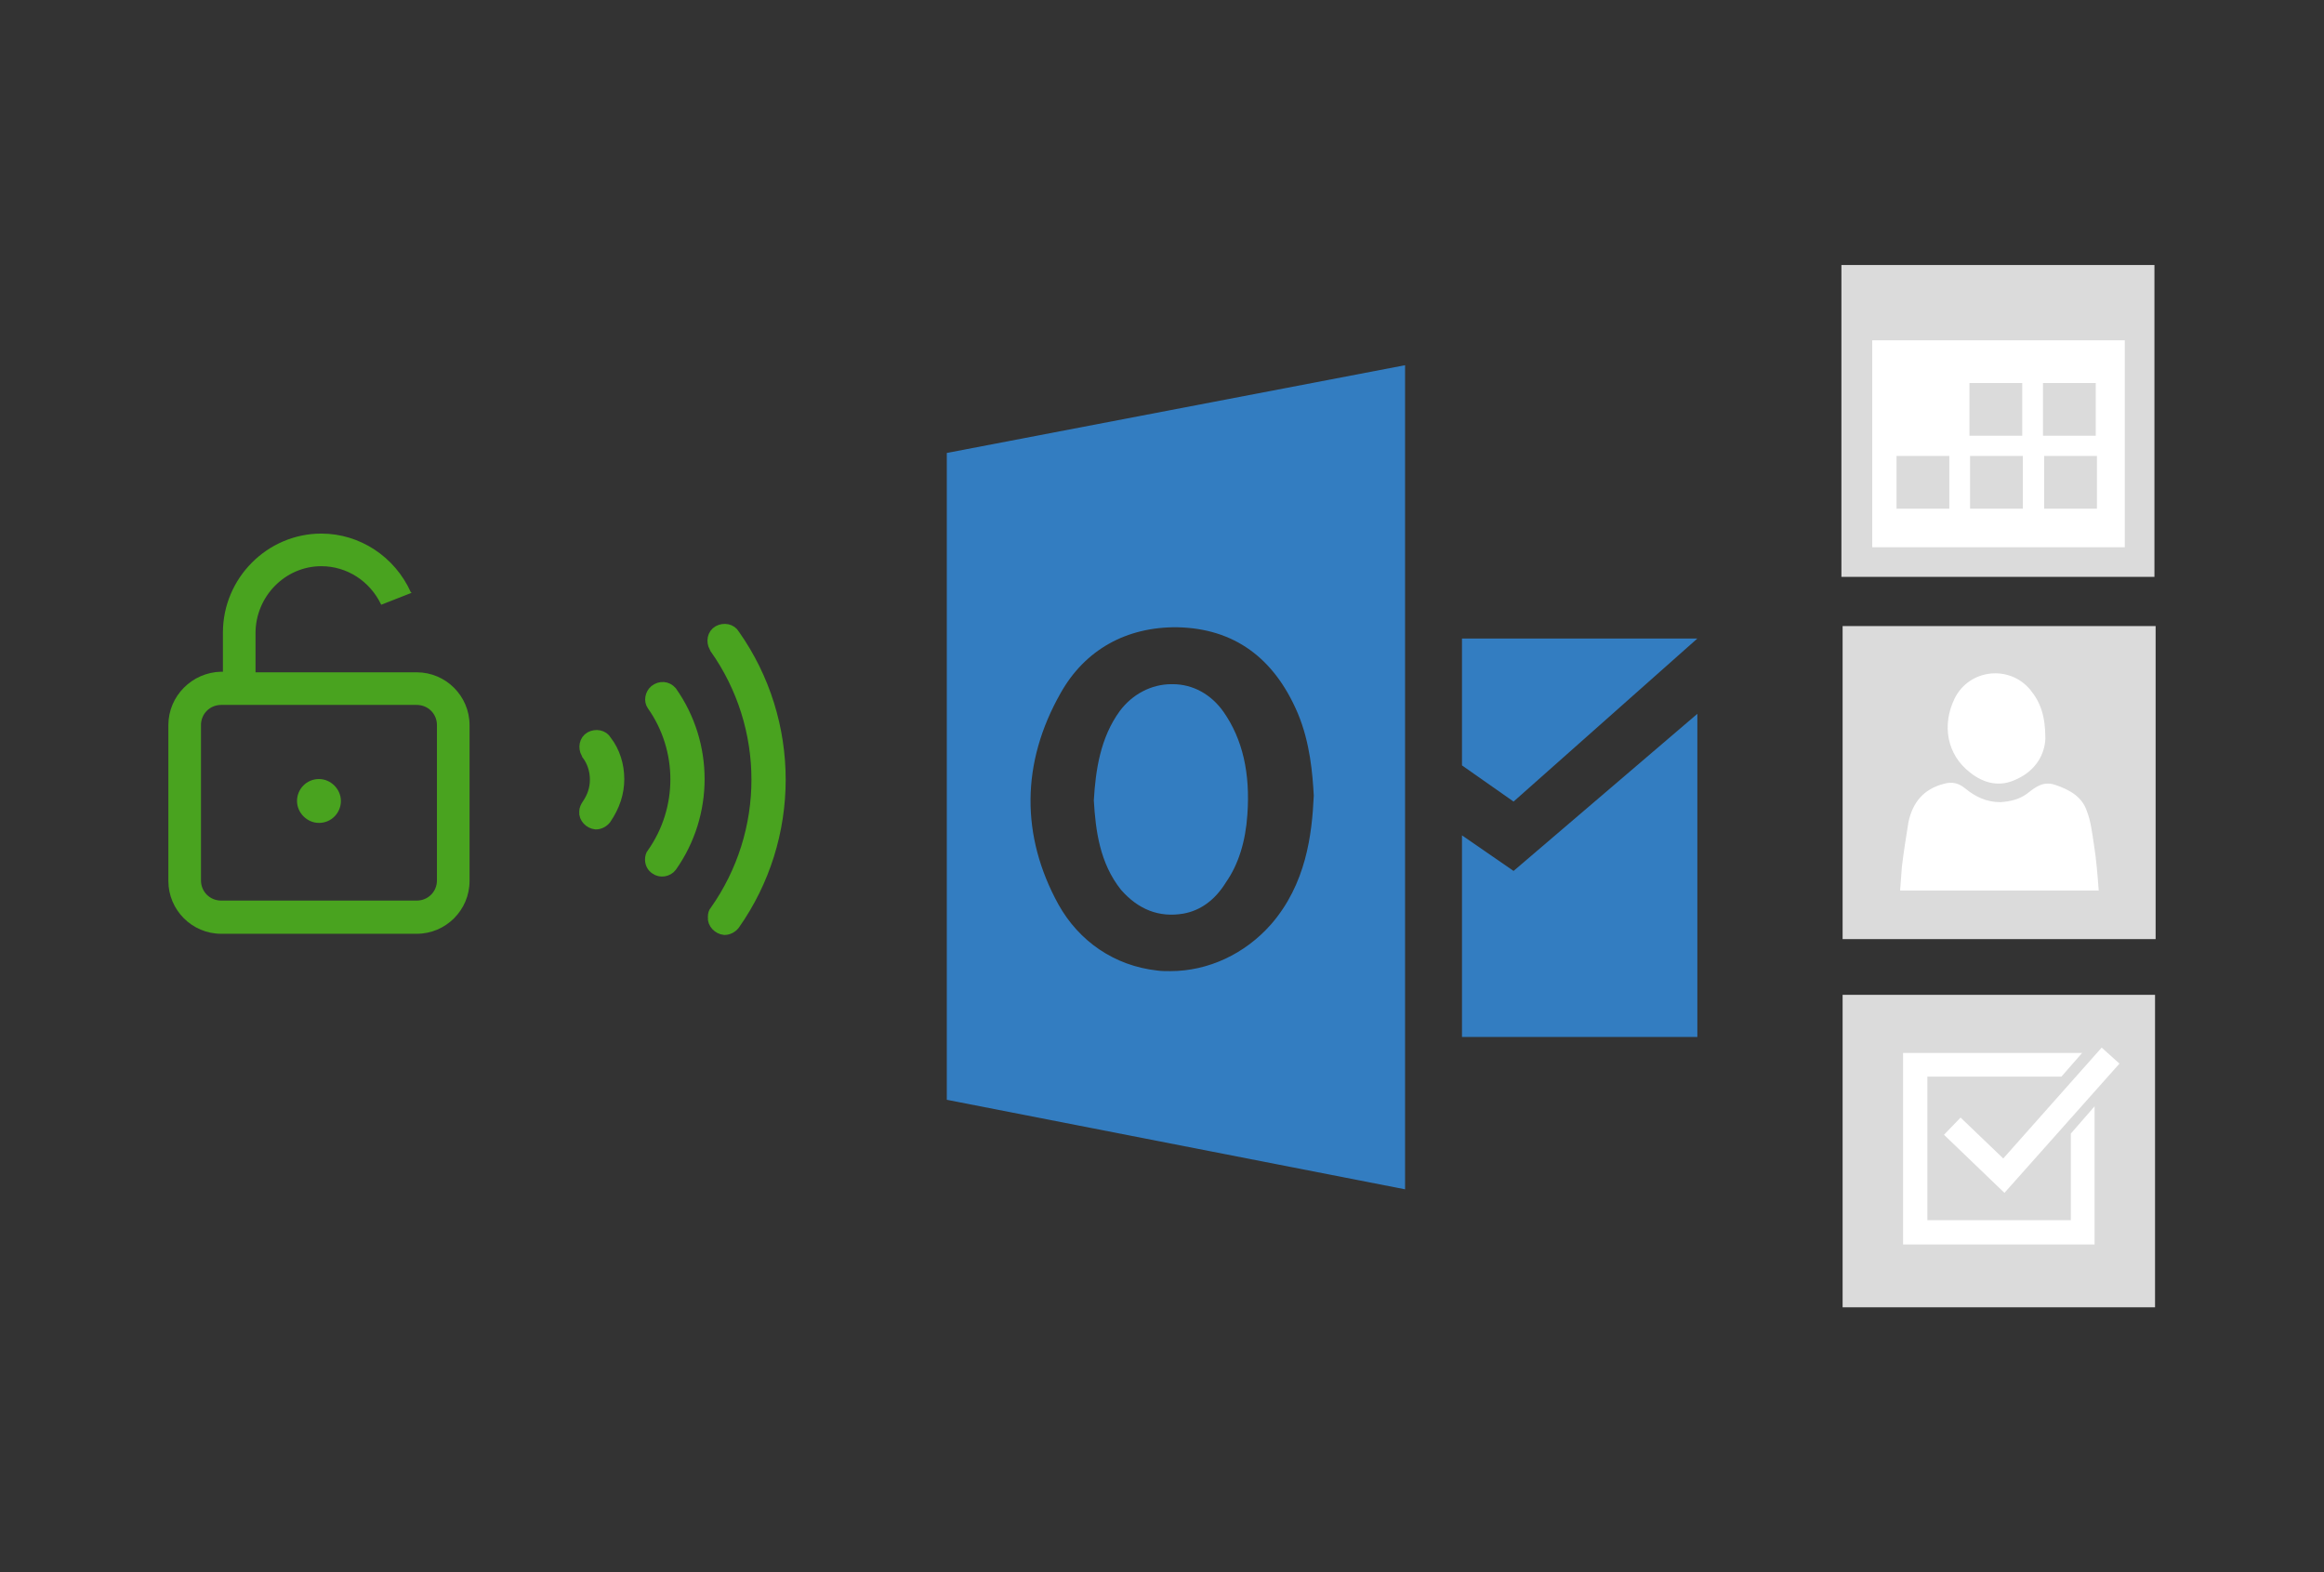
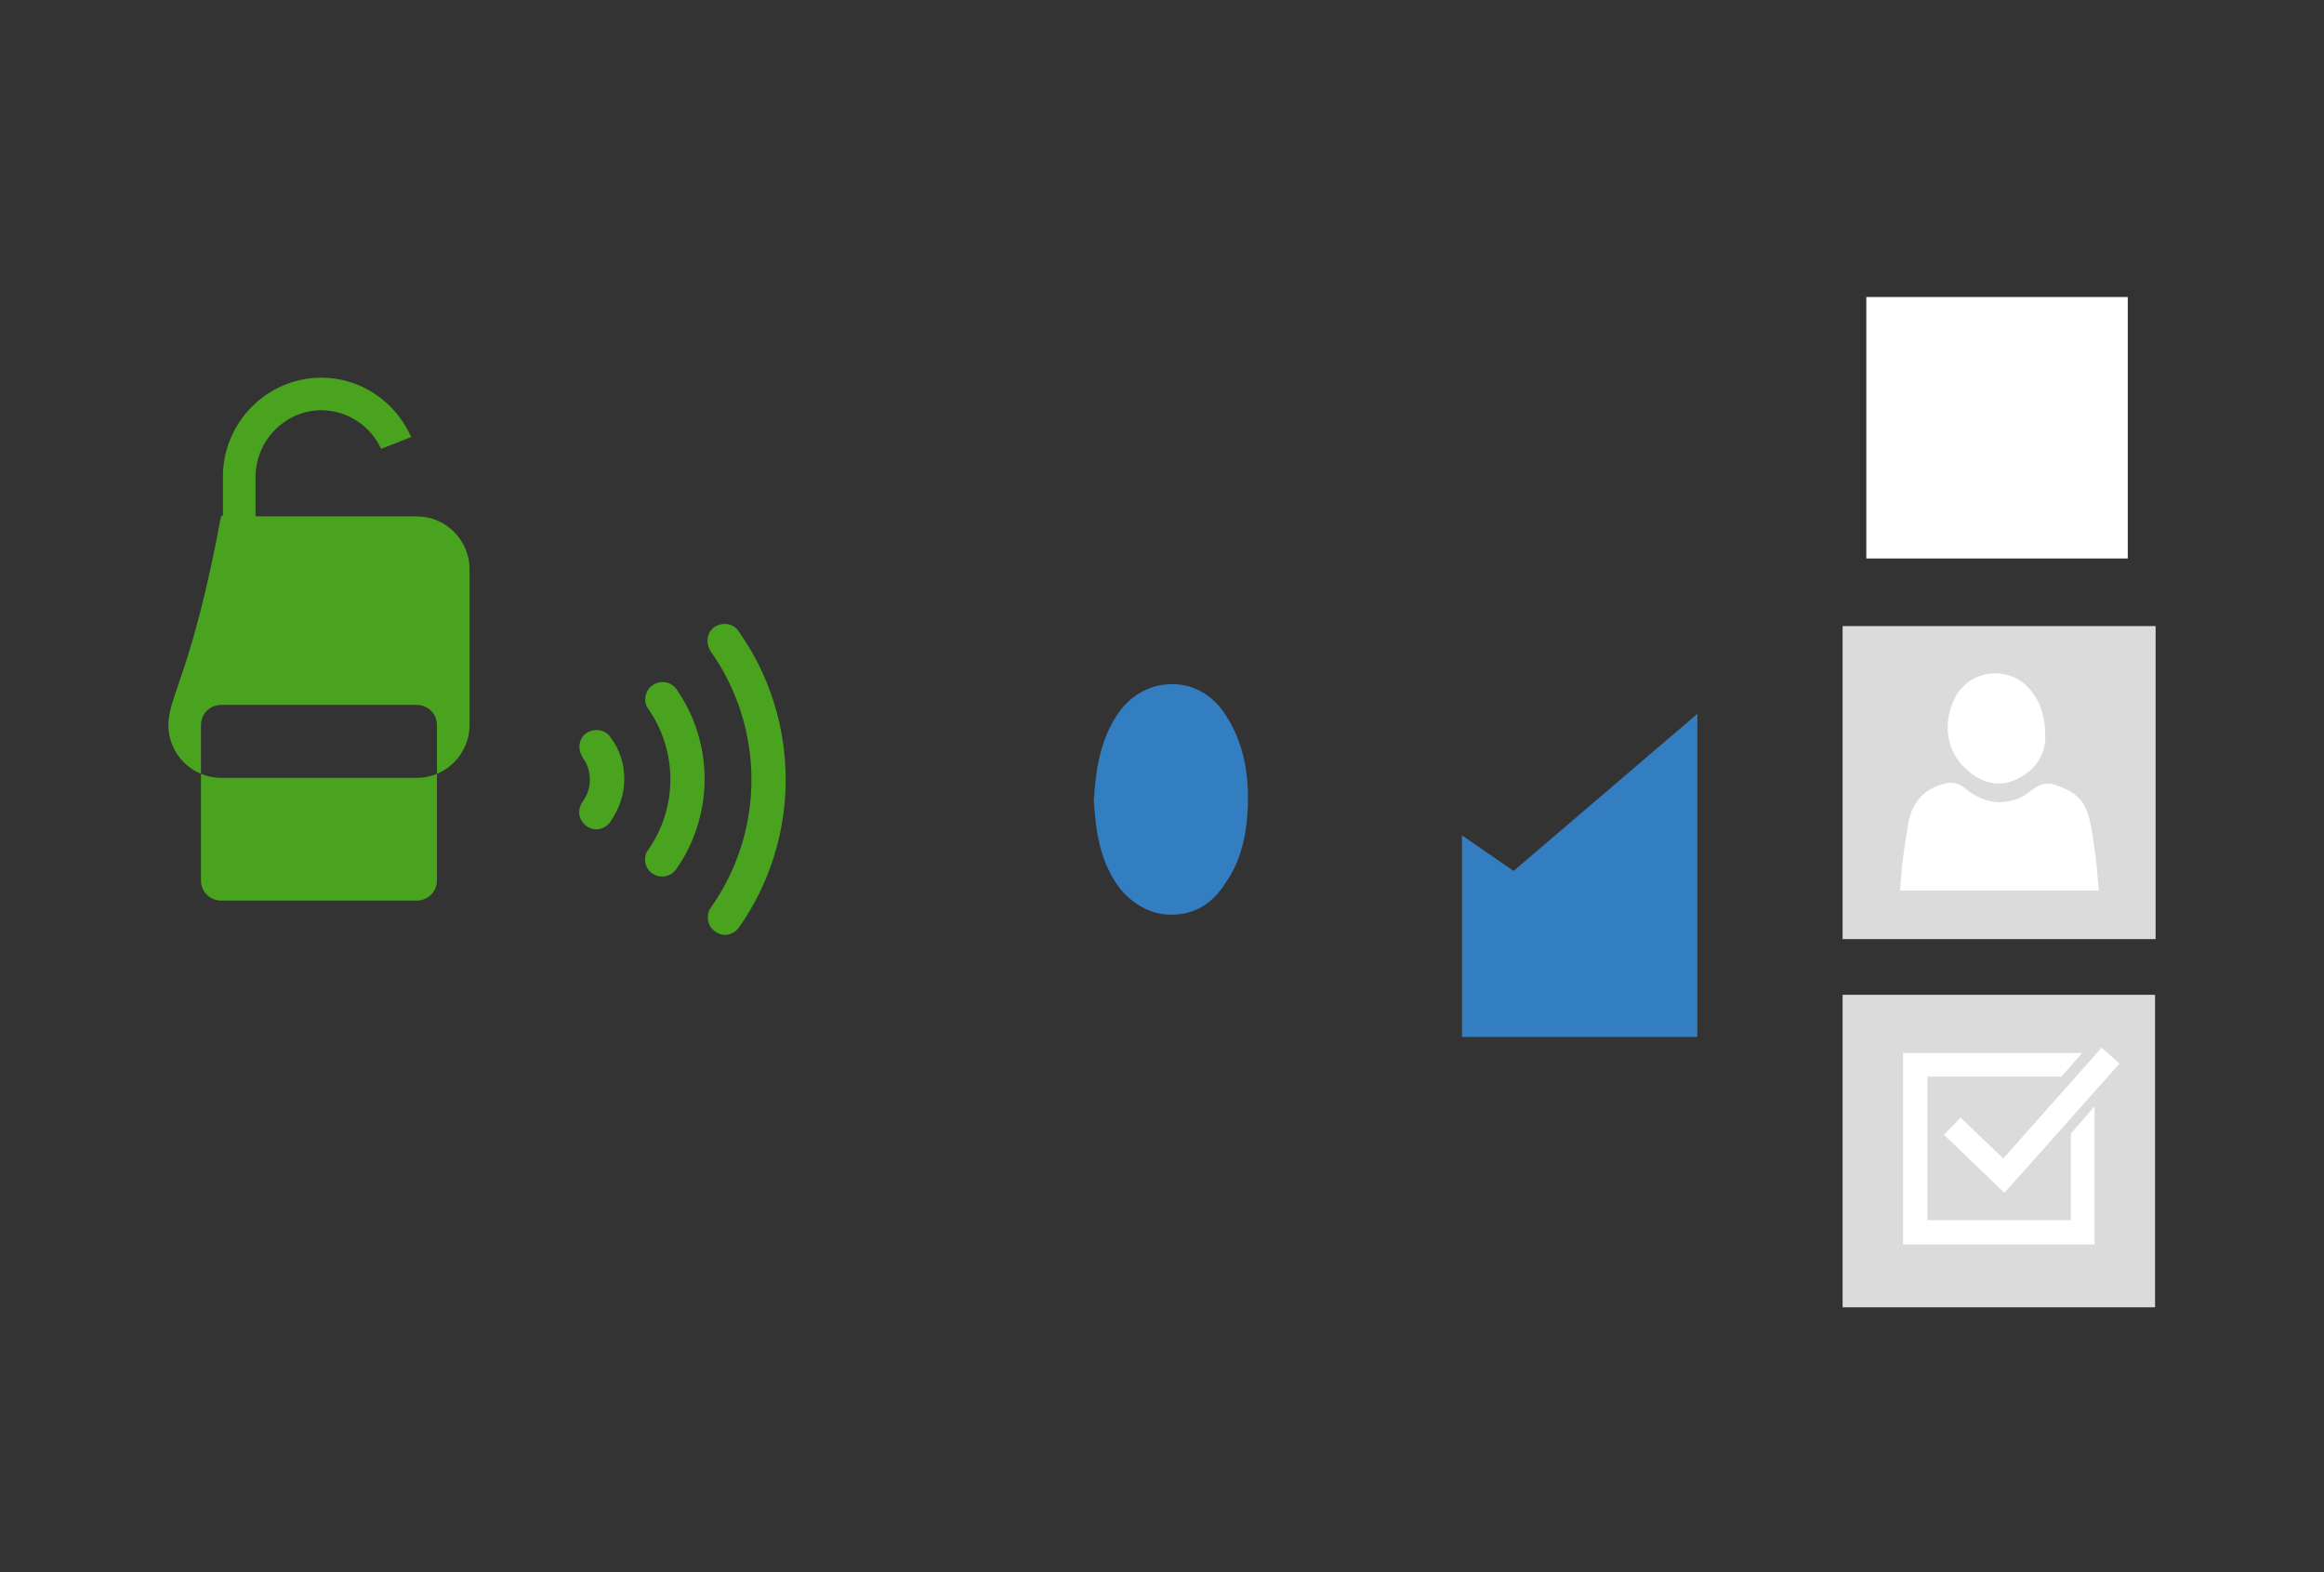
<svg xmlns="http://www.w3.org/2000/svg" version="1.1" id="Layer_1" x="0px" y="0px" width="392px" height="265.2px" viewBox="0 0 392 265.2" style="enable-background:new 0 0 392 265.2;" xml:space="preserve">
  <rect x="0" y="0" width="392" height="265.2" fill="#333333" stroke="none" />
  <g>
    <g>
      <g id="access_2_">
        <g>
-           <path style="fill:#49A31F;" d="M28.4,122.3v26.3c0,4.9,4,8.9,8.9,8.9h33c4.9,0,8.9-4,8.9-8.9v-26.3c0-4.9-4-8.9-8.9-8.9H43.1      v-6.6c0-6.2,5-11.3,11.1-11.3c4.3,0,8.2,2.5,10.1,6.5l5.1-2c0-0.1,0-0.1-0.1-0.1c-2.7-6-8.6-9.9-15.1-9.9      c-9.1,0-16.6,7.5-16.6,16.7v6.6h-0.3C32.4,113.4,28.4,117.4,28.4,122.3z M33.9,122.3c0-1.9,1.5-3.4,3.4-3.4h33      c1.9,0,3.4,1.5,3.4,3.4v26.2c0,1.9-1.5,3.4-3.4,3.4h-33c-1.9,0-3.4-1.5-3.4-3.4C33.9,148.5,33.9,122.3,33.9,122.3z" />
+           <path style="fill:#49A31F;" d="M28.4,122.3c0,4.9,4,8.9,8.9,8.9h33c4.9,0,8.9-4,8.9-8.9v-26.3c0-4.9-4-8.9-8.9-8.9H43.1      v-6.6c0-6.2,5-11.3,11.1-11.3c4.3,0,8.2,2.5,10.1,6.5l5.1-2c0-0.1,0-0.1-0.1-0.1c-2.7-6-8.6-9.9-15.1-9.9      c-9.1,0-16.6,7.5-16.6,16.7v6.6h-0.3C32.4,113.4,28.4,117.4,28.4,122.3z M33.9,122.3c0-1.9,1.5-3.4,3.4-3.4h33      c1.9,0,3.4,1.5,3.4,3.4v26.2c0,1.9-1.5,3.4-3.4,3.4h-33c-1.9,0-3.4-1.5-3.4-3.4C33.9,148.5,33.9,122.3,33.9,122.3z" />
          <path style="fill:#49A31F;" d="M53.8,138.8c2.1,0,3.7-1.7,3.7-3.7s-1.7-3.7-3.7-3.7c-2.1,0-3.7,1.7-3.7,3.7      C50.1,137.1,51.8,138.8,53.8,138.8z" />
        </g>
      </g>
      <g>
        <path style="fill:#49A31F;stroke:#49A31F;stroke-width:2;stroke-miterlimit:10;" d="M109.8,145c0,0.6,0.3,1.2,0.8,1.5     c0.8,0.6,2,0.4,2.6-0.4c6.2-8.8,6.2-20.6,0-29.4c-0.7-0.8-1.8-0.9-2.7-0.2c-0.7,0.6-0.9,1.7-0.4,2.4c5.3,7.5,5.3,17.6,0,25.1     C109.9,144.2,109.8,144.6,109.8,145z" />
        <path style="fill:#49A31F;stroke:#49A31F;stroke-width:2;stroke-miterlimit:10;" d="M104.3,131.4c0-2.3-0.7-4.6-2.1-6.4     c-0.5-0.9-1.7-1.1-2.6-0.6s-1.1,1.7-0.6,2.6c0.1,0.1,0.1,0.1,0.1,0.2c0.9,1.2,1.4,2.7,1.4,4.3s-0.5,3-1.4,4.3     c-0.2,0.3-0.4,0.7-0.4,1.1c-0.1,1,0.8,1.9,1.8,2c0.6,0,1.2-0.3,1.6-0.8C103.6,135.9,104.3,133.7,104.3,131.4z" />
        <path style="fill:#49A31F;stroke:#49A31F;stroke-width:2;stroke-miterlimit:10;" d="M120.4,154.7c-0.1,1,0.8,1.9,1.8,2     c0.6,0,1.2-0.3,1.6-0.8c10.3-14.6,10.3-34.2,0-48.8c-0.5-0.9-1.7-1.1-2.6-0.6c-0.9,0.5-1.1,1.7-0.6,2.6c0.1,0.1,0.1,0.1,0.1,0.2     c9.4,13.3,9.4,31.1,0,44.4C120.5,153.9,120.4,154.2,120.4,154.7z" />
      </g>
    </g>
    <g>
      <rect x="316.6" y="170.4" style="fill:#FFFFFF;" width="44.1" height="44.1" />
      <rect x="314.8" y="50.1" style="fill:#FFFFFF;" width="44.1" height="44.1" />
      <g>
        <g>
          <path style="fill-rule:evenodd;clip-rule:evenodd;fill:#337DC1;" d="M199.6,154.1c2.8-0.5,5.3-2.2,7.2-5.3      c2.1-3,3.3-6.9,3.6-11.4c0.5-7-0.8-12.7-4-17.3c-2.1-3-5.2-4.7-8.6-4.7c-0.1,0-0.1,0-0.2,0c-3.4,0-6.6,1.7-8.7,4.5      c-3.3,4.5-4.1,10-4.4,15.1c0.3,5.1,1,10.6,4.6,15.1C192,153.4,195.5,154.8,199.6,154.1z" />
-           <path style="fill-rule:evenodd;clip-rule:evenodd;fill:#337DC1;" d="M159.7,76.4v109.1l77.3,15.1v-139L159.7,76.4z M214.4,155.9      c-4.4,5-10.6,7.9-17,7.9c-0.8,0-1.5,0-2.2-0.1c-7.2-0.8-13.2-4.9-16.7-11.2c-6.3-11.5-6.3-23.8,0.4-35.6      c4.1-7.3,11.1-11.2,19.7-11.1c9.5,0.2,16.3,5.1,20.3,14.5c2.1,5,2.5,10.3,2.7,13.9C221.3,140.8,220.3,149.1,214.4,155.9z" />
        </g>
-         <polygon style="fill-rule:evenodd;clip-rule:evenodd;fill:#337DC1;" points="246.6,107.7 246.6,129.1 255.3,135.2 286.3,107.7         " />
        <polygon style="fill-rule:evenodd;clip-rule:evenodd;fill:#337DC1;" points="246.6,140.9 255.3,146.9 286.3,120.4 286.3,174.9      246.6,174.9    " />
      </g>
      <g>
-         <path style="fill:#DBDBDB;" d="M310.6,44.7c17.6,0,35.2,0,52.8,0c0,17.6,0,35,0,52.6c-17.6,0-35.1,0-52.8,0     C310.6,79.8,310.6,62.3,310.6,44.7z M358.4,92.3c0-11.7,0-23.4,0-34.9c-14.2,0-28.4,0-42.6,0c0,11.7,0,23.3,0,34.9     C330,92.3,344.1,92.3,358.4,92.3z M332.2,64.6h8.9v8.9h-8.9V64.6z M344.6,64.6h8.9v8.9h-8.9V64.6z M319.9,76.9h8.9v8.9h-8.9V76.9     z M332.3,76.9h8.9v8.9h-8.9V76.9z M344.8,76.9h8.9v8.9h-8.9V76.9z" />
-       </g>
+         </g>
      <rect x="316.6" y="111.4" style="fill:#FFFFFF;" width="44.1" height="44.1" />
      <g>
        <path style="fill:#DBDBDB;" d="M310.8,105.6c0,17.6,0,35.2,0,52.8c17.6,0,35.2,0,52.8,0c0-17.6,0-35.2,0-52.8     C345.9,105.6,328.4,105.6,310.8,105.6z M329.7,117.8c2.5-5,9.3-5.7,12.8-1.4c1.7,2.1,2.5,4.4,2.5,8.2c-0.1,2.5-1.5,5.3-4.8,6.8     c-2.8,1.4-5.5,0.8-7.9-1.1C328.4,127.3,327.5,122.3,329.7,117.8z M320.5,150.2c0.1-1.4,0.2-2.7,0.3-4c0.3-2.5,0.7-5,1.1-7.5     c0.7-3.3,2.5-5.6,6-6.5c1.4-0.4,2.5-0.1,3.6,0.8c1.7,1.4,3.6,2.3,5.9,2.3c1.7-0.1,3.3-0.5,4.6-1.5c1.4-1.1,2.7-2.1,4.7-1.4     c2.4,0.8,4.5,2,5.3,4.4c0.7,1.8,0.9,3.8,1.2,5.7c0.4,2.5,0.6,5,0.8,7.7C342.6,150.2,331.6,150.2,320.5,150.2z" />
      </g>
      <path style="fill:#DBDBDB;" d="M310.8,167.8c0,17.6,0,35.1,0,52.7c17.6,0,35.1,0,52.7,0c0-17.6,0-35.1,0-52.7    C346,167.8,328.4,167.8,310.8,167.8z M353.3,209.9H321v-32.3h30.2l-3.5,4h-22.6v24.2h24.2v-14.6l4-4.6L353.3,209.9L353.3,209.9z     M338.1,201.2l-10.2-9.8l2.8-2.9l7.2,6.9l16.6-18.7l3,2.7L338.1,201.2z" />
    </g>
  </g>
</svg>